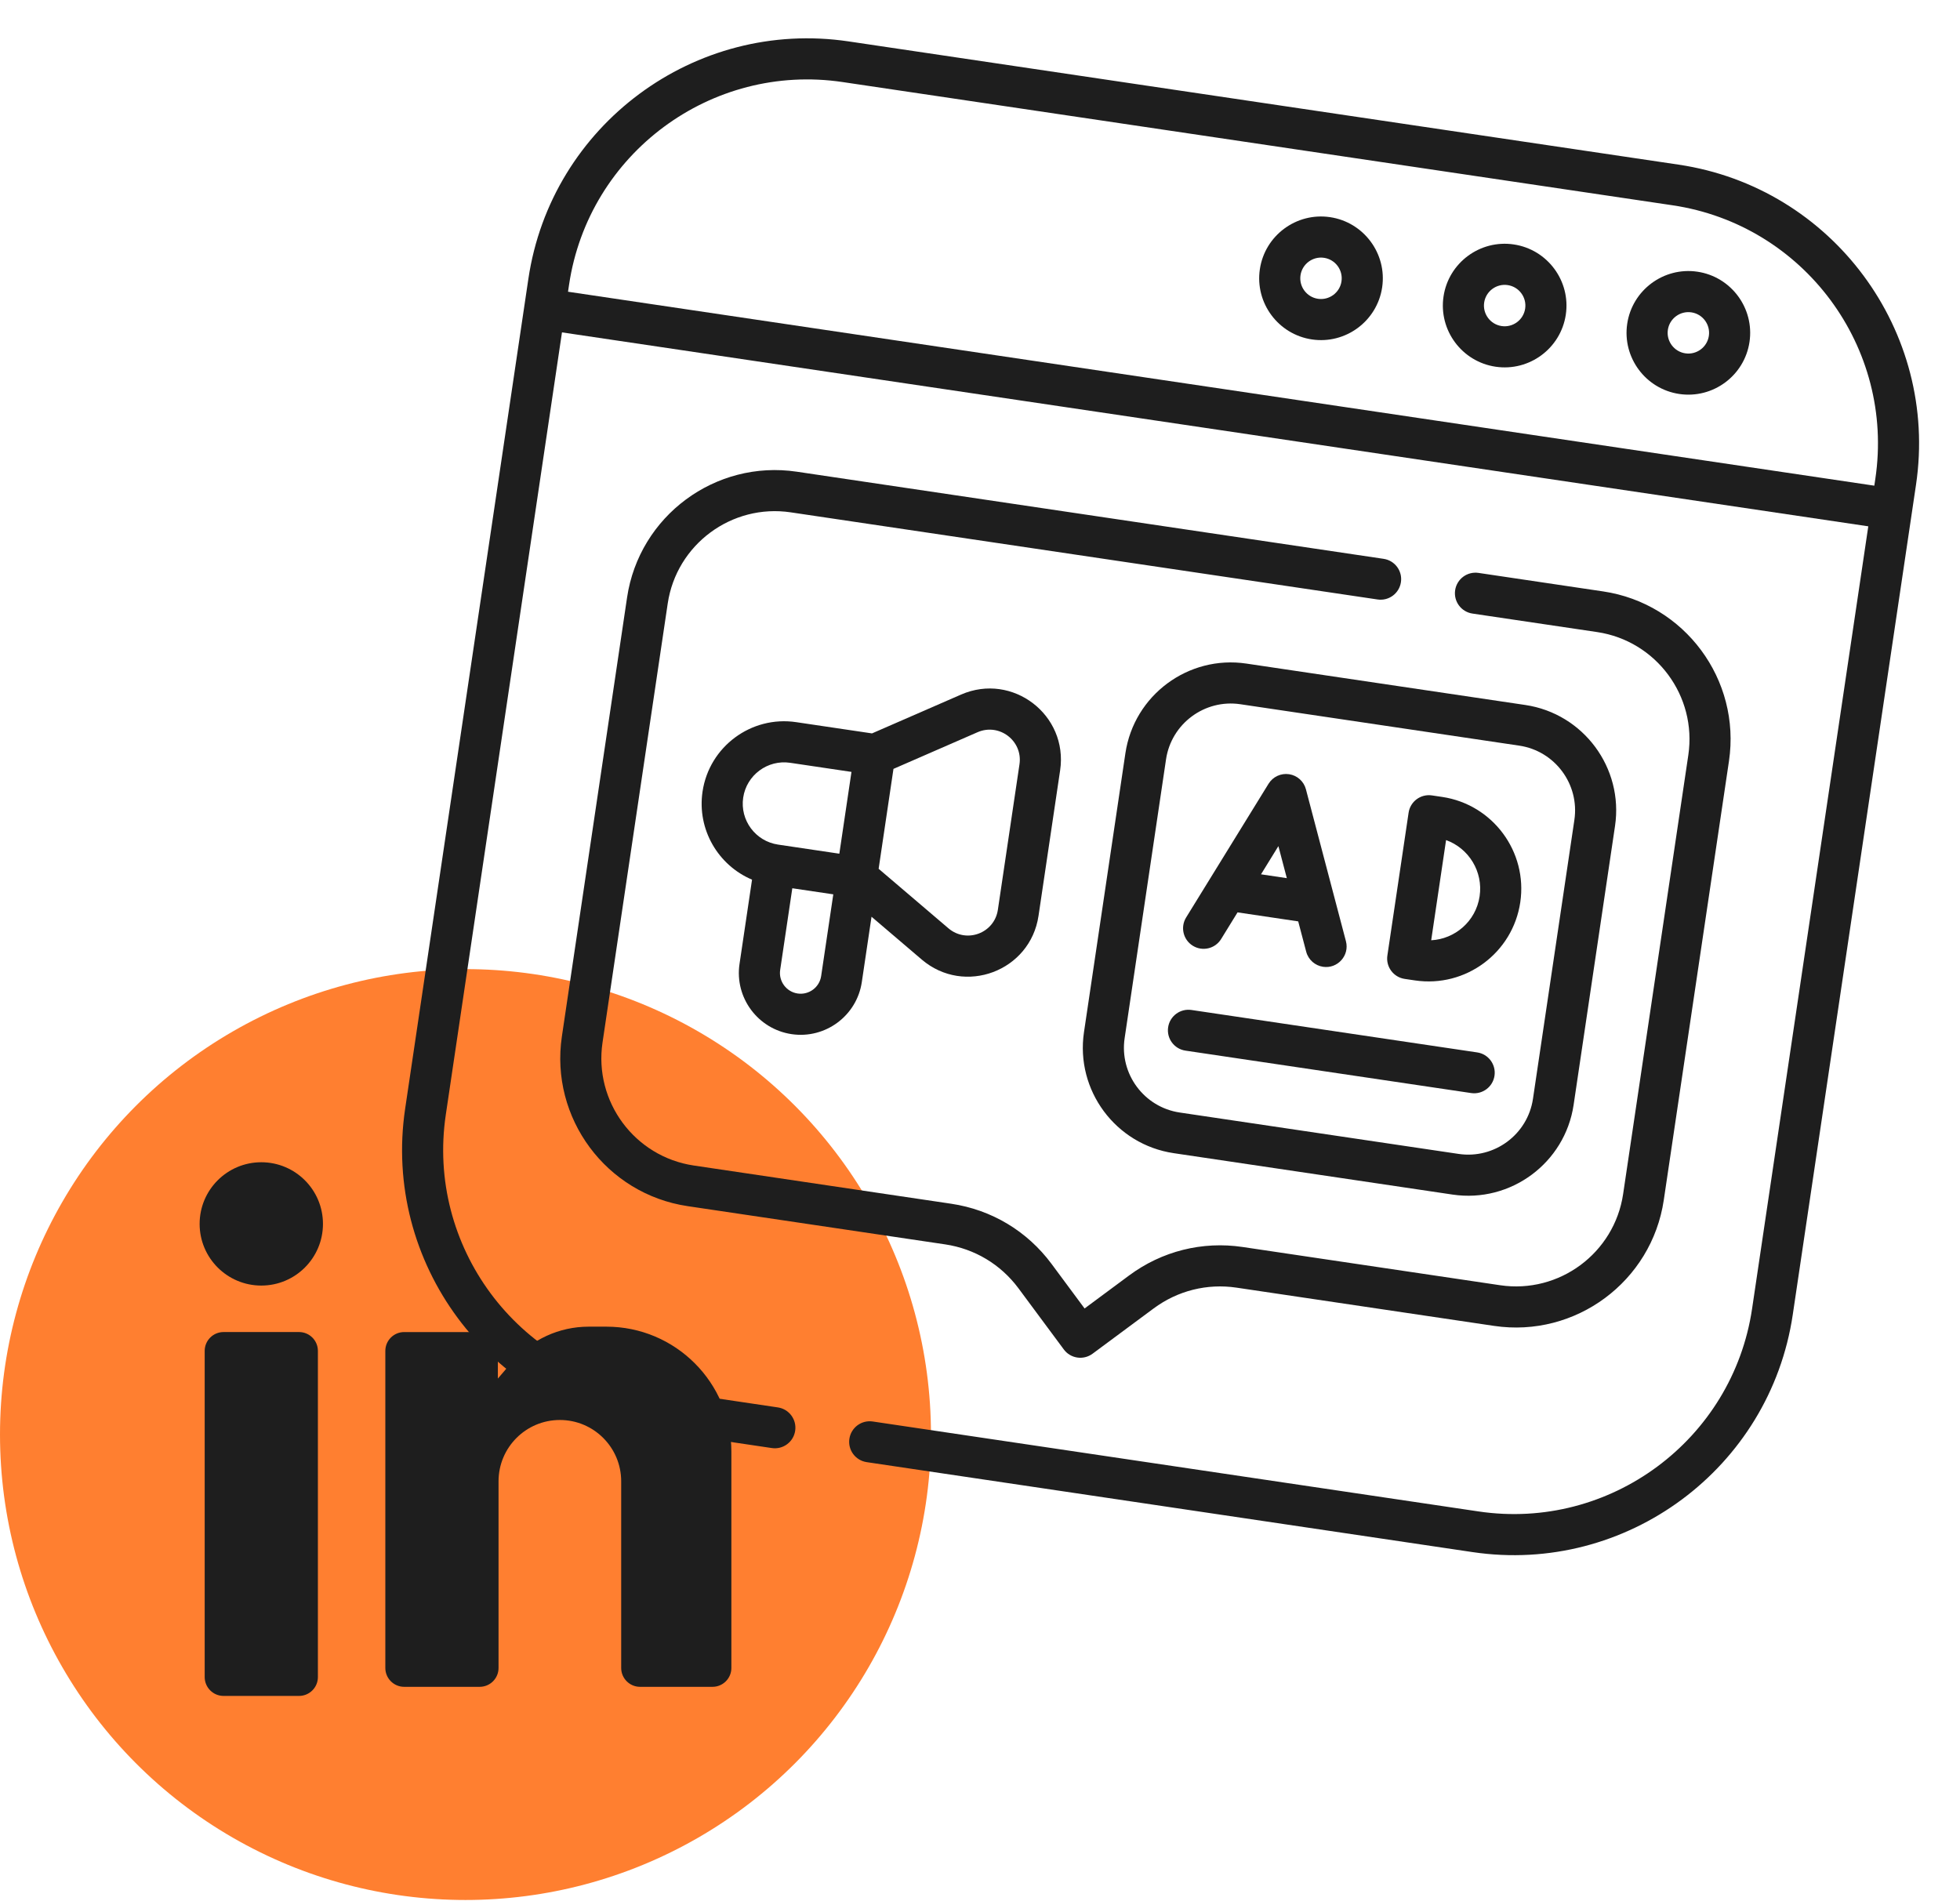
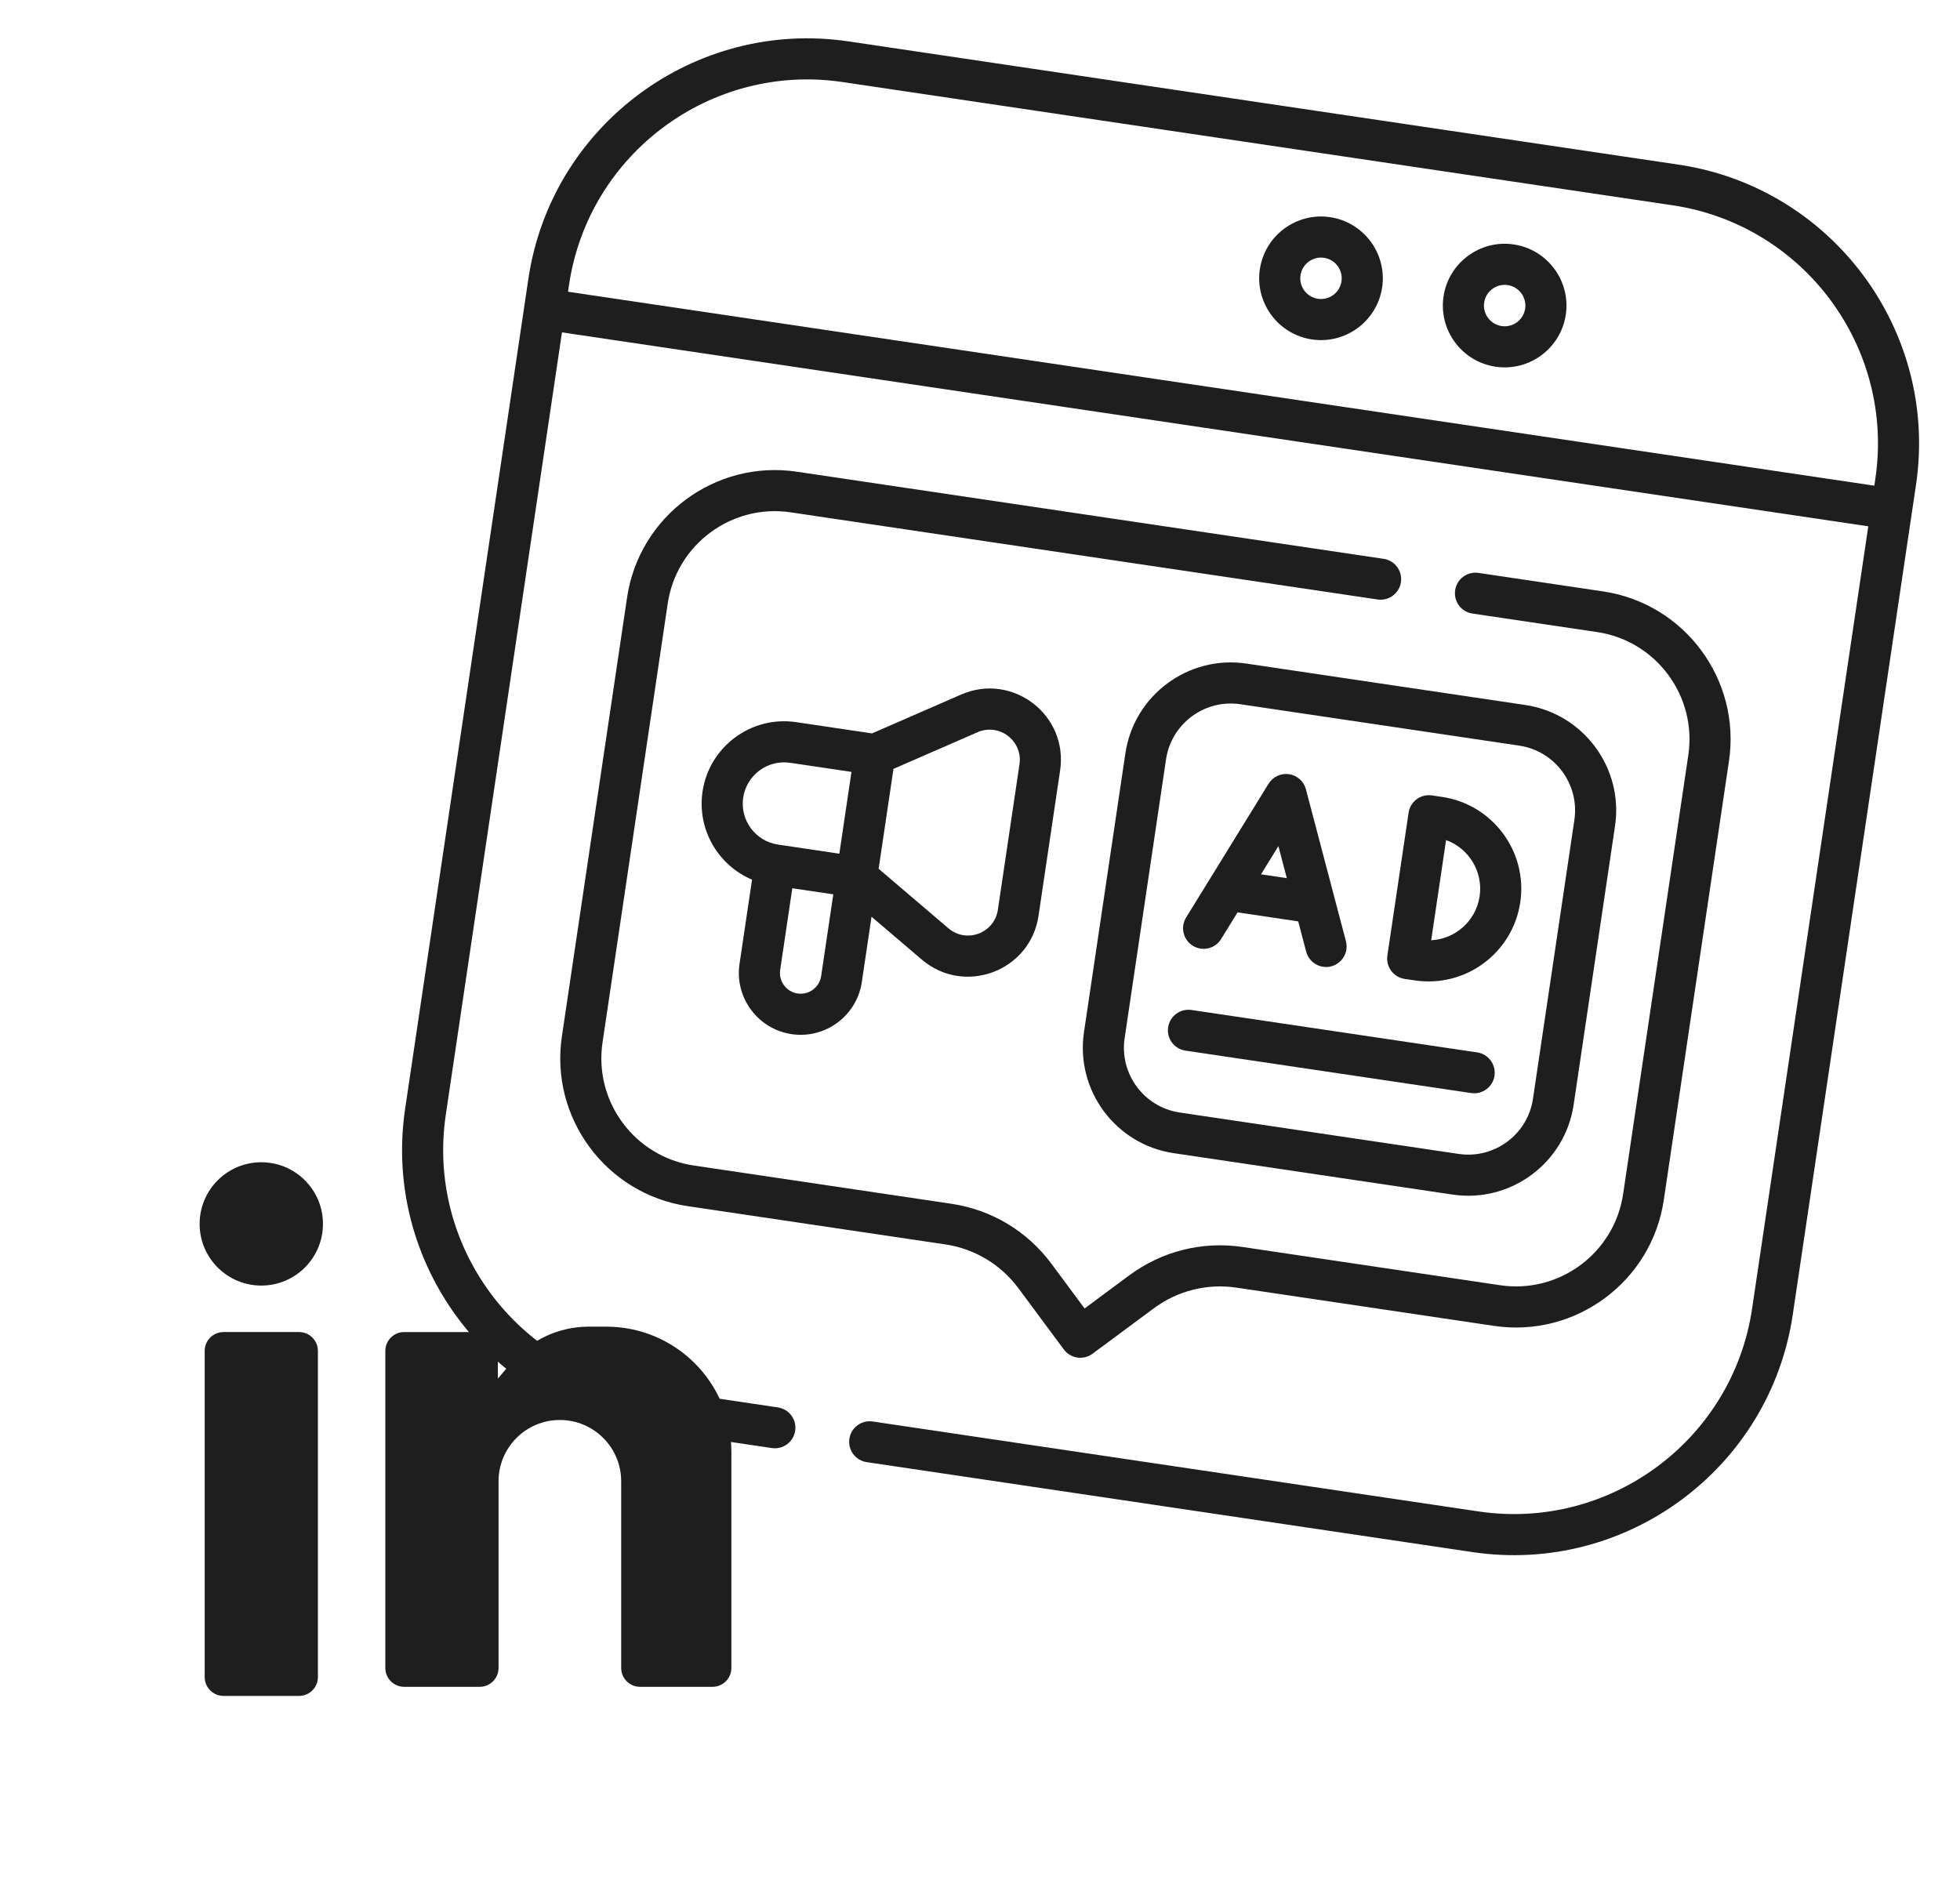
<svg xmlns="http://www.w3.org/2000/svg" width="134" height="130" viewBox="0 0 134 130" fill="none">
-   <circle cx="31.824" cy="98.087" r="31.824" fill="#FF7F30" />
  <path d="M54.119 70.709C56.424 71.051 58.578 69.454 58.92 67.149L59.584 62.681L63.02 65.611C65.935 68.095 70.439 66.406 71.001 62.618L72.478 52.672C73.04 48.884 69.223 45.959 65.71 47.489L59.617 50.146L54.434 49.377C51.36 48.92 48.487 51.05 48.031 54.124C47.645 56.719 49.103 59.17 51.415 60.146L50.559 65.908C50.217 68.213 51.814 70.367 54.119 70.709ZM56.14 66.737C56.026 67.509 55.304 68.044 54.531 67.93C53.759 67.815 53.224 67.093 53.338 66.321L54.168 60.734L56.97 61.15L56.14 66.737L56.14 66.737ZM66.833 50.065C68.319 49.418 69.937 50.655 69.699 52.26L68.222 62.205C67.984 63.809 66.077 64.523 64.843 63.473L60.07 59.403L61.084 52.572L66.833 50.065ZM50.81 54.537C51.039 52.995 52.48 51.927 54.022 52.156L58.213 52.778L57.383 58.371L53.191 57.748C51.649 57.519 50.581 56.079 50.81 54.537Z" fill="#1E1E1E" />
  <path d="M114.76 11.257L58.017 2.831C47.506 1.27 37.685 8.551 36.124 19.062L27.699 75.805C26.138 86.316 33.419 96.137 43.93 97.698L52.769 99.01C53.536 99.124 54.251 98.595 54.364 97.827C54.478 97.059 53.949 96.345 53.181 96.231L44.343 94.918C35.364 93.585 29.145 85.196 30.478 76.218L38.421 22.726L127.73 35.987L119.786 89.479C118.453 98.458 110.064 104.678 101.085 103.344L59.666 97.194C58.899 97.08 58.184 97.61 58.07 98.377C57.956 99.145 58.486 99.859 59.254 99.973L100.673 106.124C111.184 107.685 121.005 100.403 122.566 89.892L130.992 33.15C132.553 22.638 125.271 12.817 114.76 11.257ZM38.834 19.947L38.904 19.475C40.237 10.497 48.626 4.277 57.605 5.61L114.347 14.036C123.326 15.369 129.546 23.758 128.212 32.737L128.142 33.208L38.834 19.947Z" fill="#1E1E1E" />
-   <path d="M116.049 18.578C113.745 18.236 111.591 19.833 111.248 22.137C110.906 24.442 112.503 26.596 114.808 26.938C117.113 27.281 119.267 25.684 119.609 23.379C119.951 21.074 118.354 18.92 116.049 18.578ZM115.221 24.159C114.448 24.044 113.913 23.323 114.028 22.55C114.142 21.778 114.864 21.243 115.637 21.357C116.409 21.472 116.944 22.194 116.83 22.966C116.715 23.739 115.993 24.274 115.221 24.159Z" fill="#1E1E1E" />
  <path d="M103.491 16.713C101.186 16.371 99.032 17.968 98.69 20.273C98.348 22.577 99.944 24.731 102.249 25.074C104.554 25.416 106.708 23.819 107.05 21.514C107.392 19.209 105.796 17.055 103.491 16.713ZM102.662 22.294C101.89 22.18 101.354 21.458 101.469 20.685C101.584 19.913 102.306 19.378 103.078 19.493C103.851 19.607 104.386 20.329 104.271 21.101C104.156 21.874 103.434 22.409 102.662 22.294Z" fill="#1E1E1E" />
  <path d="M90.934 14.848C88.629 14.506 86.475 16.103 86.133 18.408C85.791 20.713 87.388 22.867 89.693 23.209C91.998 23.551 94.151 21.954 94.494 19.649C94.836 17.345 93.239 15.191 90.934 14.848ZM90.105 20.43C89.333 20.315 88.798 19.593 88.912 18.821C89.027 18.048 89.749 17.513 90.522 17.628C91.294 17.742 91.829 18.464 91.714 19.237C91.6 20.009 90.878 20.544 90.105 20.43Z" fill="#1E1E1E" />
  <path d="M94.595 38.21L54.473 32.252C48.903 31.425 43.698 35.283 42.871 40.854L38.414 70.868C37.587 76.439 41.446 81.643 47.016 82.47L64.618 85.084C66.635 85.384 68.415 86.451 69.631 88.088L72.73 92.268C73.191 92.891 74.071 93.022 74.695 92.56L78.874 89.462C80.513 88.248 82.527 87.743 84.544 88.043L102.146 90.657C107.716 91.484 112.921 87.625 113.748 82.055L118.205 52.04C119.032 46.47 115.174 41.265 109.603 40.438L101.08 39.172C100.313 39.058 99.598 39.588 99.484 40.356C99.37 41.123 99.9 41.838 100.667 41.952L109.191 43.217C113.228 43.817 116.025 47.59 115.426 51.627L110.969 81.642C110.369 85.68 106.597 88.477 102.559 87.877L84.957 85.263C82.198 84.854 79.444 85.543 77.201 87.204L74.15 89.466L71.888 86.414C70.225 84.174 67.789 82.714 65.031 82.305L47.428 79.691C43.391 79.091 40.594 75.319 41.193 71.281L45.65 41.266C46.25 37.228 50.023 34.431 54.06 35.031L94.182 40.989C94.95 41.103 95.664 40.573 95.778 39.805C95.892 39.038 95.363 38.324 94.595 38.21Z" fill="#1E1E1E" />
  <path d="M76.94 51.505L74.109 70.574C73.519 74.546 76.27 78.257 80.242 78.847L99.311 81.679C103.283 82.268 106.994 79.517 107.584 75.545L110.415 56.476C111.005 52.504 108.254 48.793 104.282 48.203L85.213 45.372C81.241 44.782 77.53 47.534 76.94 51.505ZM107.636 56.064L104.805 75.132C104.442 77.572 102.163 79.261 99.724 78.899L80.655 76.068C78.216 75.706 76.526 73.426 76.888 70.987L79.719 51.918C80.082 49.479 82.361 47.789 84.8 48.151L103.869 50.983C106.308 51.345 107.998 53.624 107.636 56.064Z" fill="#1E1E1E" />
  <path d="M96.034 66.932L96.732 67.035C100.198 67.55 103.422 65.16 103.937 61.694C104.45 58.235 102.054 55.003 98.595 54.489L97.897 54.386C97.13 54.272 96.415 54.801 96.302 55.569L94.851 65.336C94.737 66.103 95.267 66.818 96.034 66.932ZM98.864 57.44C100.413 57.999 101.408 59.591 101.158 61.281C100.901 63.009 99.454 64.21 97.847 64.29L98.864 57.44Z" fill="#1E1E1E" />
  <path d="M81.092 62.733C80.685 63.394 80.891 64.259 81.551 64.666C82.211 65.074 83.077 64.868 83.484 64.208L84.608 62.383L88.755 62.999L89.301 65.071C89.448 65.632 89.915 66.024 90.454 66.104C91.447 66.251 92.275 65.332 92.018 64.356C91.11 60.907 90.139 57.219 89.324 54.126C89.324 54.125 89.324 54.126 89.324 54.125L89.283 53.967C89.139 53.424 88.686 53.018 88.13 52.936C87.574 52.853 87.023 53.11 86.728 53.588C86.603 53.791 83.811 58.321 81.092 62.733ZM87.4 57.853L87.977 60.043L86.212 59.781L87.4 57.853Z" fill="#1E1E1E" />
  <path d="M100.992 71.958L81.458 69.057C80.69 68.943 79.976 69.473 79.862 70.24C79.748 71.008 80.278 71.722 81.045 71.836L100.579 74.737C101.347 74.851 102.061 74.321 102.175 73.554C102.289 72.786 101.759 72.072 100.992 71.958Z" fill="#1E1E1E" />
  <path d="M15.284 91.078C14.572 91.078 13.994 91.656 13.994 92.368L13.994 114.668C13.994 115.38 14.572 115.958 15.284 115.958L20.444 115.958C21.157 115.958 21.734 115.38 21.734 114.668L21.734 92.368C21.734 91.656 21.157 91.078 20.444 91.078L15.284 91.078Z" fill="#1E1E1E" />
  <path d="M17.864 79.468C15.536 79.468 13.648 81.356 13.648 83.684C13.648 86.012 15.536 87.9 17.864 87.9C20.192 87.9 22.08 86.012 22.08 83.684C22.08 81.356 20.192 79.468 17.864 79.468Z" fill="#1E1E1E" />
  <path d="M32.748 91.079L27.634 91.079C26.921 91.079 26.344 91.656 26.344 92.369L26.344 114.046C26.344 114.758 26.921 115.336 27.634 115.336L32.794 115.336C33.507 115.336 34.084 114.758 34.084 114.046L34.084 101.284C34.084 98.968 35.961 97.091 38.277 97.091C40.592 97.091 42.469 98.968 42.469 101.284L42.469 114.046C42.469 114.758 43.047 115.336 43.759 115.336L48.712 115.336C49.425 115.336 50.002 114.758 50.002 114.046L50.002 99.257C50.002 94.536 46.176 90.71 41.456 90.71L40.243 90.71C38.234 90.71 36.327 91.587 35.02 93.112L34.038 94.258L34.038 92.369C34.038 91.656 33.46 91.079 32.748 91.079Z" fill="#1E1E1E" />
</svg>